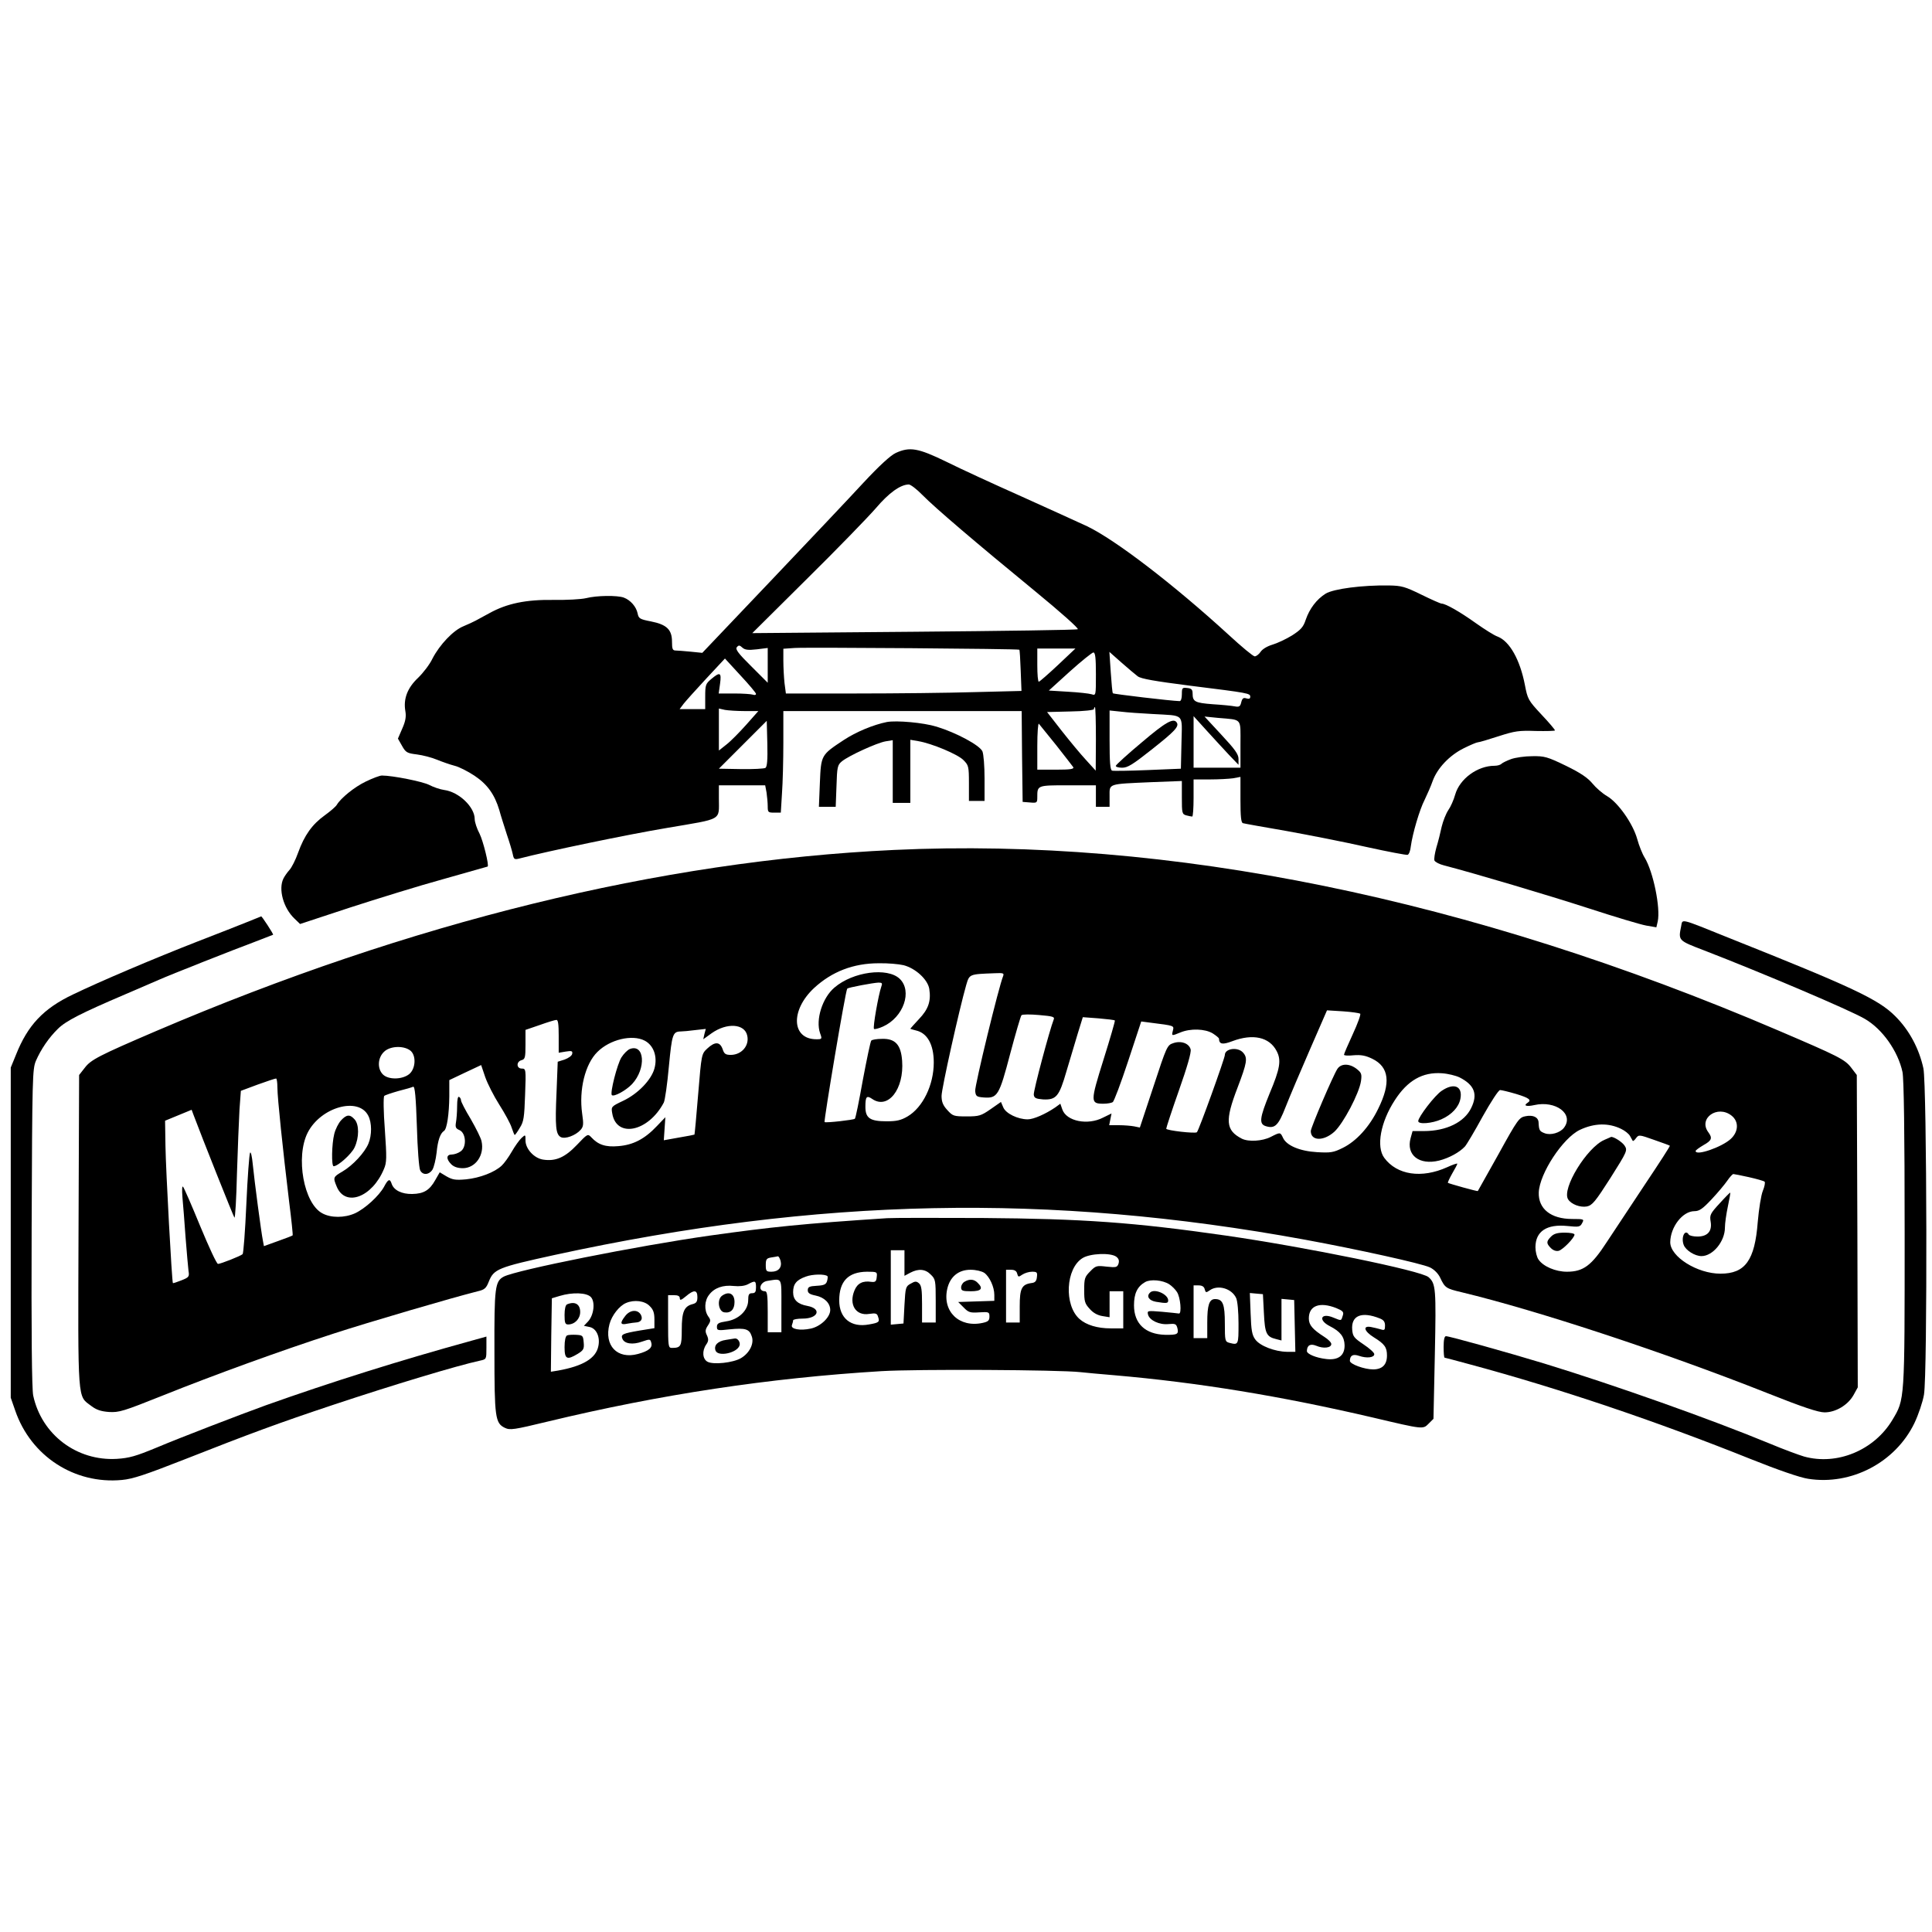
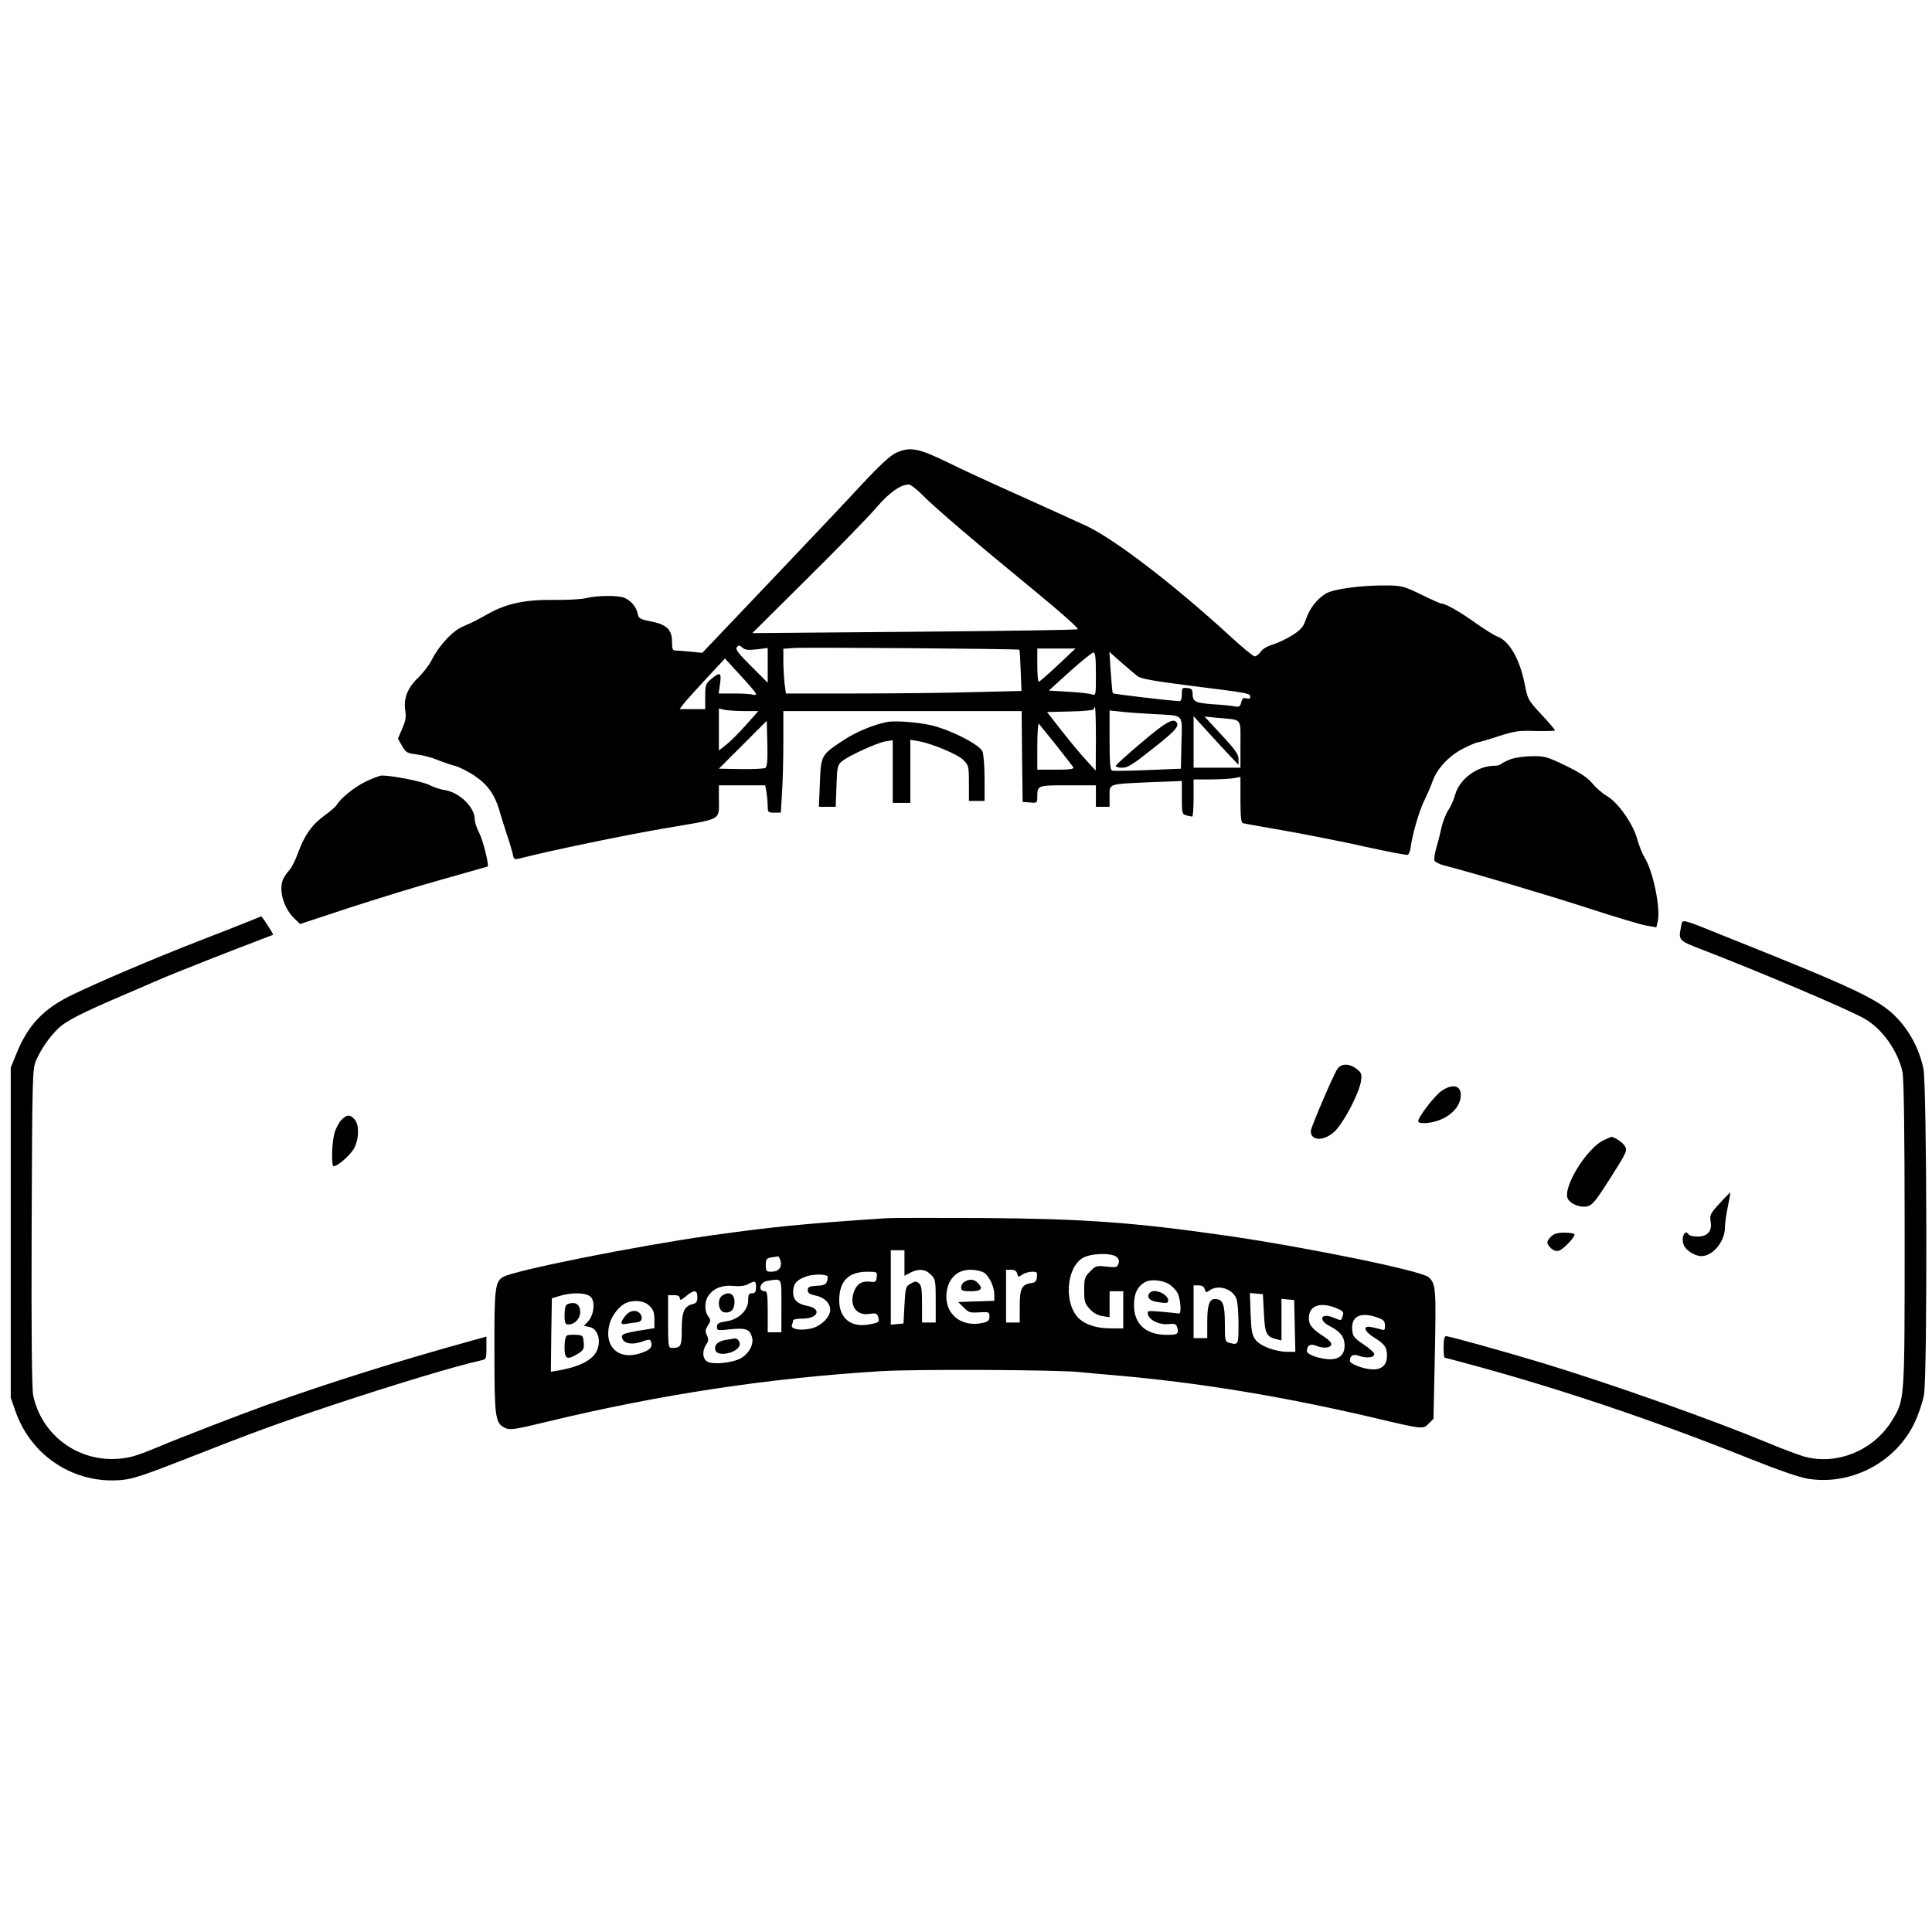
<svg xmlns="http://www.w3.org/2000/svg" version="1.0" width="989pt" height="989pt" viewBox="0 0 989 989" preserveAspectRatio="xMidYMid meet">
  <g transform="translate(0,989) scale(0.1,-0.1)" fill="#000000" stroke="none">
    <path d="M4585 7571 c-26 -12 -84 -65 -165 -152 -68 -74 -282 -300 -475 -503 l-350 -368 -59 6 c-32 3 -67 6 -77 6 -16 0 -19 8 -19 45 0 62 -27 88 -108 104 -57 11 -63 15 -68 41 -7 34 -36 68 -71 81 -33 12 -138 11 -193 -3 -25 -6 -100 -10 -168 -9 -139 2 -237 -18 -327 -68 -27 -15 -59 -32 -70 -38 -11 -6 -39 -19 -63 -29 -52 -21 -121 -94 -158 -165 -14 -30 -48 -74 -74 -99 -54 -51 -76 -107 -65 -170 5 -28 1 -52 -16 -90 l-22 -51 21 -37 c19 -34 26 -38 76 -44 31 -4 77 -16 103 -27 27 -11 67 -25 90 -31 22 -5 69 -29 102 -51 66 -44 103 -96 127 -176 7 -27 25 -82 38 -123 14 -41 28 -88 31 -103 5 -26 9 -28 33 -22 142 37 554 123 758 157 287 49 264 35 264 151 l0 67 119 0 118 0 7 -37 c3 -21 6 -53 6 -70 0 -31 2 -33 33 -33 l34 0 6 98 c4 53 7 170 7 260 l0 162 610 0 610 0 2 -232 3 -233 38 -3 c35 -3 37 -2 37 27 0 61 -1 61 156 61 l144 0 0 -55 0 -55 35 0 35 0 0 54 c0 66 -11 62 213 72 l157 6 0 -85 c0 -79 1 -85 23 -91 12 -3 25 -6 30 -6 4 0 7 43 7 95 l0 95 83 0 c45 0 99 3 120 6 l37 7 0 -117 c0 -85 3 -118 13 -120 6 -2 107 -20 223 -40 116 -21 300 -57 410 -82 109 -24 204 -42 210 -40 7 3 14 22 16 43 9 66 45 189 71 239 13 27 32 70 41 96 24 66 86 131 158 167 34 17 67 31 73 31 7 0 54 14 106 31 84 27 104 30 191 27 54 -1 98 0 98 3 0 4 -31 41 -70 82 -67 72 -70 78 -84 151 -25 129 -78 223 -139 247 -18 6 -68 38 -112 69 -81 58 -155 100 -175 100 -6 0 -53 21 -104 46 -84 41 -101 46 -167 47 -134 2 -282 -17 -323 -42 -46 -29 -82 -76 -102 -134 -12 -37 -25 -51 -70 -80 -31 -19 -76 -40 -100 -47 -27 -8 -52 -23 -61 -37 -8 -12 -22 -23 -30 -23 -8 0 -67 49 -132 109 -284 260 -582 488 -726 557 -49 23 -202 92 -339 154 -137 61 -309 140 -381 176 -146 71 -188 78 -260 45z m137 -215 c66 -67 275 -245 575 -491 134 -110 227 -193 220 -196 -7 -4 -384 -9 -839 -13 l-827 -7 280 278 c154 152 312 315 352 361 68 80 126 121 169 122 9 0 41 -24 70 -54z m-848 -790 l56 7 0 -89 0 -89 -85 85 c-66 65 -82 87 -73 97 9 11 14 11 28 -2 13 -12 30 -14 74 -9z m1344 -2 c2 -1 5 -49 7 -107 l4 -104 -241 -6 c-133 -4 -404 -7 -603 -7 l-362 0 -7 53 c-3 28 -6 80 -6 114 l0 62 58 4 c62 4 1145 -4 1150 -9z m197 -79 c-49 -46 -93 -84 -97 -85 -5 0 -8 38 -8 85 l0 85 98 0 97 0 -90 -85z m195 -46 c0 -110 0 -110 -22 -103 -13 4 -67 10 -121 13 l-98 6 108 98 c59 53 114 97 120 97 10 0 13 -29 13 -111z m214 -11 c17 -13 88 -25 267 -48 305 -38 309 -39 309 -57 0 -10 -6 -12 -20 -8 -15 5 -21 0 -26 -20 -5 -22 -11 -25 -33 -21 -14 3 -65 8 -113 11 -91 7 -103 13 -103 55 0 20 -6 26 -27 28 -26 3 -28 1 -28 -32 0 -22 -5 -36 -12 -35 -44 1 -338 36 -341 40 -3 2 -7 51 -11 108 l-7 104 61 -54 c34 -30 72 -62 84 -71z m-1954 -90 c0 -6 -7 -7 -16 -4 -9 3 -51 6 -95 6 l-80 0 7 50 c8 58 0 62 -45 24 -29 -24 -31 -31 -31 -90 l0 -64 -66 0 -65 0 21 28 c12 15 64 73 116 129 l95 102 79 -86 c44 -47 80 -90 80 -95z m1740 -230 l-1 -163 -50 55 c-28 30 -84 98 -125 150 l-74 95 120 3 c69 1 120 7 120 12 0 6 2 10 5 10 3 0 5 -73 5 -162z m-1798 142 l70 0 -62 -70 c-34 -38 -79 -84 -101 -101 l-39 -31 0 107 0 108 31 -7 c17 -3 63 -6 101 -6z m2088 -15 c167 -10 151 7 148 -148 l-3 -132 -170 -7 c-93 -4 -176 -5 -182 -3 -10 3 -13 44 -13 156 l0 152 58 -6 c31 -4 104 -9 162 -12z m392 -210 l48 -50 0 30 c0 24 -18 49 -87 123 l-87 94 70 -7 c125 -11 114 2 114 -135 l0 -120 -120 0 -120 0 0 132 0 132 67 -74 c37 -41 89 -97 115 -125z m-2374 -66 c-6 -4 -63 -7 -125 -6 l-113 2 123 123 122 122 3 -117 c2 -83 -1 -119 -10 -124z m1489 116 c43 -55 83 -106 87 -112 5 -10 -15 -13 -88 -13 l-96 0 0 122 c0 67 4 118 8 113 5 -6 45 -55 89 -110z" />
    <path d="M5845 6090 c-72 -60 -131 -114 -133 -120 -2 -5 12 -10 32 -10 29 0 54 16 154 95 115 91 139 116 126 136 -16 26 -58 2 -179 -101z" />
    <path d="M4540 6194 c-69 -14 -157 -50 -222 -93 -115 -76 -115 -76 -121 -218 l-5 -123 43 0 43 0 4 106 c3 98 5 108 28 127 36 29 178 94 223 102 l37 6 0 -161 0 -160 45 0 45 0 0 161 0 162 41 -7 c67 -11 202 -67 231 -97 26 -26 28 -32 28 -118 l0 -91 40 0 40 0 0 115 c0 64 -5 125 -11 139 -14 31 -133 95 -234 126 -68 21 -205 33 -255 24z" />
    <path d="M7735 6004 c-22 -8 -44 -19 -49 -24 -6 -6 -21 -10 -35 -10 -88 0 -179 -67 -202 -148 -7 -26 -23 -62 -35 -79 -12 -18 -27 -56 -34 -85 -6 -29 -18 -77 -27 -106 -8 -29 -13 -59 -10 -67 4 -8 25 -19 49 -25 161 -42 531 -152 738 -219 135 -44 268 -84 297 -89 l52 -9 7 30 c15 69 -23 255 -67 327 -12 19 -29 62 -38 95 -22 79 -98 187 -155 220 -24 14 -57 43 -74 64 -24 29 -60 54 -136 91 -95 46 -110 50 -172 49 -38 0 -87 -7 -109 -15z" />
    <path d="M1872 5889 c-58 -28 -127 -84 -148 -119 -5 -9 -33 -33 -62 -54 -64 -46 -104 -102 -136 -191 -13 -37 -33 -76 -44 -88 -11 -12 -25 -32 -31 -44 -27 -54 -1 -151 57 -206 l28 -27 255 84 c139 45 355 112 479 146 124 35 226 64 226 64 9 4 -23 132 -41 168 -14 26 -25 60 -25 75 0 62 -81 139 -156 149 -22 3 -56 15 -77 26 -33 17 -187 48 -242 48 -11 0 -48 -14 -83 -31z" />
-     <path d="M4575 5539 c-1197 -56 -2471 -369 -3776 -927 -294 -126 -334 -147 -365 -188 l-29 -37 -3 -799 c-3 -890 -6 -841 65 -895 26 -20 50 -28 91 -31 52 -3 74 4 272 83 264 106 608 231 880 319 175 57 604 183 736 216 35 8 43 16 56 49 26 65 46 73 338 137 1352 294 2529 318 3840 78 272 -50 598 -122 640 -142 21 -10 42 -31 52 -52 25 -53 30 -56 110 -75 390 -94 1036 -307 1564 -516 181 -72 262 -99 294 -99 57 0 119 37 148 88 l22 40 -2 799 -3 800 -29 38 c-32 42 -67 59 -371 189 -1581 677 -3119 991 -4530 925z m51 -590 c61 -16 123 -73 131 -121 10 -63 -5 -105 -53 -155 -24 -26 -44 -48 -44 -49 0 -1 13 -5 29 -9 58 -13 91 -72 91 -164 0 -115 -56 -230 -134 -276 -34 -20 -57 -25 -107 -25 -85 0 -109 16 -109 74 0 52 6 60 34 41 81 -57 165 49 154 195 -6 82 -35 114 -103 112 -26 0 -51 -4 -55 -9 -4 -4 -23 -95 -43 -201 -19 -106 -37 -196 -41 -199 -6 -6 -148 -22 -155 -17 -5 4 107 673 116 683 4 6 133 30 160 31 19 0 21 -3 14 -22 -14 -40 -44 -208 -37 -215 3 -3 24 2 46 12 105 47 152 182 85 245 -63 59 -238 36 -333 -45 -62 -52 -98 -165 -74 -234 11 -30 10 -31 -19 -31 -127 0 -134 148 -12 262 91 84 201 127 331 127 46 1 103 -4 128 -10z m509 -56 c-21 -49 -146 -562 -143 -588 3 -27 7 -30 44 -33 70 -5 79 9 135 223 28 105 54 194 58 198 5 5 45 5 90 1 70 -6 81 -9 75 -23 -20 -50 -105 -367 -102 -385 2 -17 11 -21 48 -24 67 -3 82 15 119 143 18 61 44 148 58 194 l26 84 80 -6 c44 -4 82 -8 84 -11 2 -2 -24 -92 -58 -200 -68 -217 -68 -226 0 -226 20 0 41 4 47 8 7 4 42 98 79 210 l67 203 46 -6 c127 -16 122 -15 116 -41 -7 -28 -7 -28 39 -9 51 21 125 19 165 -5 17 -11 32 -23 32 -27 1 -29 18 -32 68 -13 106 40 190 21 227 -50 25 -47 18 -90 -36 -218 -51 -125 -55 -156 -19 -167 46 -14 64 3 101 98 20 51 76 183 124 293 l88 202 81 -5 c45 -3 84 -9 89 -12 4 -4 -13 -51 -38 -105 -25 -54 -45 -101 -45 -105 0 -5 22 -6 49 -3 38 3 61 -1 96 -18 86 -42 96 -123 30 -256 -45 -93 -112 -166 -181 -200 -48 -24 -63 -26 -132 -22 -88 5 -156 34 -174 73 -14 30 -14 30 -63 5 -43 -22 -114 -26 -148 -9 -83 43 -87 92 -22 261 49 129 53 152 28 180 -27 30 -93 21 -93 -13 0 -16 -133 -386 -143 -395 -8 -8 -157 9 -157 18 0 5 29 94 65 196 42 119 64 195 60 210 -8 31 -49 46 -89 32 -31 -10 -34 -17 -101 -221 l-70 -211 -29 6 c-16 3 -51 6 -78 6 l-50 0 6 30 6 30 -43 -21 c-79 -41 -188 -19 -209 42 l-10 29 -26 -19 c-50 -34 -111 -61 -141 -61 -51 0 -112 30 -125 61 l-12 28 -53 -37 c-49 -34 -59 -37 -123 -37 -66 0 -71 2 -99 33 -22 24 -29 42 -29 72 0 37 90 441 126 567 17 57 14 56 148 61 42 2 47 0 41 -15z m-2275 -307 l0 -85 36 6 c31 5 36 3 33 -12 -2 -10 -20 -22 -39 -29 l-35 -11 -6 -155 c-8 -178 -4 -217 22 -231 22 -11 75 8 101 37 15 17 16 29 8 84 -17 121 15 253 78 315 64 64 178 91 242 58 46 -24 67 -82 50 -143 -16 -58 -84 -129 -160 -165 -61 -29 -62 -30 -56 -64 21 -129 185 -95 264 55 6 12 18 95 26 185 16 166 20 178 61 179 11 0 44 3 74 7 l54 6 -7 -26 -6 -27 43 31 c78 55 169 49 182 -12 12 -51 -28 -98 -83 -99 -28 0 -35 5 -43 30 -14 38 -39 39 -78 3 -30 -28 -30 -28 -47 -233 -9 -113 -18 -206 -19 -208 -1 -1 -37 -8 -79 -15 l-78 -14 4 59 4 59 -43 -45 c-63 -67 -122 -97 -197 -103 -66 -6 -104 7 -139 45 -18 19 -19 19 -74 -39 -61 -64 -109 -85 -173 -75 -46 7 -90 55 -90 98 0 31 0 31 -20 13 -11 -10 -34 -42 -50 -70 -16 -28 -39 -60 -52 -72 -36 -34 -112 -63 -182 -70 -55 -5 -70 -2 -100 15 l-35 21 -23 -40 c-29 -52 -59 -70 -118 -71 -53 -1 -94 19 -105 52 -9 28 -18 25 -39 -15 -26 -47 -97 -112 -149 -136 -54 -24 -123 -24 -167 0 -95 50 -138 288 -75 413 67 131 260 185 310 87 19 -36 19 -100 1 -143 -19 -46 -80 -112 -133 -143 -48 -28 -49 -30 -29 -78 44 -105 181 -54 241 90 15 34 15 57 5 203 -7 90 -8 167 -3 172 4 4 37 15 72 25 36 9 70 19 76 22 9 3 14 -54 19 -203 3 -113 11 -215 17 -225 13 -26 45 -24 63 4 7 12 17 51 21 87 6 63 19 99 38 111 15 10 26 86 27 177 l0 83 82 39 81 38 21 -62 c12 -34 44 -97 72 -141 28 -44 57 -97 63 -117 7 -21 14 -38 16 -38 2 0 14 16 26 37 20 31 23 53 27 170 5 130 4 133 -17 133 -28 0 -29 36 -1 43 18 5 20 14 20 80 l0 75 73 25 c39 14 78 26 85 26 9 1 12 -22 12 -83z m-762 -72 c34 -23 31 -95 -4 -123 -36 -28 -106 -29 -134 -1 -29 29 -27 84 5 115 29 30 97 34 133 9z m5373 -139 c77 -39 95 -86 60 -157 -35 -73 -128 -118 -242 -118 l-58 0 -10 -36 c-24 -87 44 -140 146 -115 51 13 104 42 132 72 9 10 50 79 91 154 42 75 81 135 89 135 7 0 45 -9 82 -20 66 -20 81 -31 59 -45 -24 -15 -6 -21 34 -12 110 25 205 -46 152 -116 -20 -26 -68 -40 -99 -28 -26 10 -29 15 -31 55 -1 27 -28 40 -67 32 -32 -6 -40 -16 -138 -194 -58 -103 -105 -188 -106 -189 -1 -3 -148 38 -153 42 -2 2 8 23 22 48 14 24 26 46 26 50 0 3 -24 -5 -52 -18 -131 -59 -257 -40 -322 48 -42 57 -19 183 54 295 65 101 142 145 241 138 31 -2 71 -12 90 -21z m-6051 -52 c0 -53 28 -318 60 -584 12 -94 20 -172 18 -173 -2 -2 -35 -15 -75 -29 l-72 -26 -5 27 c-9 43 -44 310 -52 391 -4 42 -10 68 -14 60 -4 -8 -13 -126 -19 -264 -6 -137 -15 -252 -19 -255 -11 -10 -113 -50 -126 -50 -7 0 -47 87 -91 193 -43 105 -83 197 -88 202 -5 6 -6 -15 -3 -55 3 -36 11 -128 16 -205 6 -77 13 -154 15 -171 5 -29 2 -33 -36 -48 -23 -9 -43 -16 -44 -14 -5 6 -36 575 -38 702 l-2 129 68 28 68 28 10 -27 c41 -110 204 -519 209 -525 4 -4 10 97 13 225 4 128 10 276 13 329 l7 95 86 32 c47 17 89 31 94 31 4 1 7 -20 7 -46z m7444 -144 c38 -30 36 -82 -4 -119 -45 -42 -180 -89 -180 -62 0 4 18 17 40 30 43 24 47 36 25 66 -53 71 47 142 119 85z m-565 -68 c19 -9 39 -25 45 -36 6 -11 12 -22 14 -25 2 -3 10 4 17 14 14 18 16 18 92 -9 43 -15 79 -28 81 -30 2 -2 -55 -90 -126 -196 -71 -107 -159 -240 -196 -296 -79 -122 -121 -153 -205 -153 -58 0 -121 27 -145 62 -9 12 -16 41 -16 63 0 82 58 120 164 109 58 -6 65 -5 75 15 11 20 10 21 -51 21 -109 0 -174 52 -171 136 4 97 123 278 210 320 74 35 147 37 212 5z m654 -247 c40 -9 75 -19 80 -23 4 -4 0 -25 -9 -47 -9 -22 -20 -91 -26 -159 -15 -197 -64 -265 -191 -265 -119 0 -257 87 -257 161 1 78 63 159 124 159 25 0 42 12 88 61 31 33 67 76 80 95 13 19 27 34 31 34 4 0 40 -7 80 -16z" />
    <path d="M6846 4418 c-22 -34 -136 -300 -136 -318 0 -51 65 -53 120 -4 47 43 128 198 137 260 5 36 2 43 -22 62 -37 29 -80 29 -99 0z" />
-     <path d="M3224 4520 c-12 -5 -31 -24 -43 -43 -22 -36 -59 -182 -49 -193 11 -10 73 24 104 57 73 79 64 208 -12 179z" />
-     <path d="M2340 4227 c0 -30 -3 -67 -6 -83 -4 -24 -1 -31 18 -39 34 -15 38 -87 6 -109 -12 -9 -33 -16 -45 -16 -29 0 -30 -23 -3 -50 13 -13 33 -20 59 -20 65 0 112 67 96 138 -3 16 -28 66 -55 113 -28 46 -50 89 -50 96 0 6 -4 15 -10 18 -6 4 -10 -14 -10 -48z" />
    <path d="M1746 4155 c-13 -14 -29 -45 -35 -70 -13 -52 -15 -165 -3 -165 22 0 91 62 107 96 24 51 24 118 0 144 -24 27 -41 25 -69 -5z" />
    <path d="M7380 4306 c-35 -23 -120 -134 -120 -155 0 -18 71 -12 118 9 54 24 90 63 98 106 12 64 -33 83 -96 40z" />
    <path d="M8213 4055 c-90 -39 -219 -250 -186 -304 16 -26 62 -43 96 -37 28 6 43 24 121 146 87 138 88 141 72 166 -13 19 -56 46 -69 44 -1 -1 -16 -7 -34 -15z" />
    <path d="M7940 3560 c-25 -25 -25 -35 -1 -59 12 -12 27 -17 40 -14 22 6 81 67 81 83 0 6 -22 10 -50 10 -37 0 -55 -5 -70 -20z" />
    <path d="M8803 3730 c-48 -52 -52 -60 -46 -94 8 -49 -16 -76 -68 -76 -21 0 -41 5 -44 10 -19 31 -41 -13 -26 -53 11 -28 57 -57 91 -57 58 0 120 75 120 146 0 22 7 70 15 108 8 38 14 70 12 71 -1 1 -25 -23 -54 -55z" />
    <path d="M1265 5170 c-38 -15 -153 -61 -255 -100 -223 -87 -498 -204 -637 -271 -151 -72 -231 -157 -291 -308 l-27 -66 0 -845 0 -845 23 -66 c80 -233 303 -378 546 -355 56 5 121 27 320 105 335 132 481 186 763 280 307 102 631 200 751 226 32 7 32 7 32 65 l0 58 -72 -20 c-367 -101 -721 -212 -1058 -332 -127 -46 -437 -165 -560 -217 -104 -43 -138 -53 -202 -57 -205 -12 -385 124 -428 324 -7 33 -10 321 -8 859 3 773 4 812 22 855 26 59 65 117 113 164 41 40 117 79 344 176 79 34 158 68 174 75 51 23 385 155 485 192 52 20 96 37 98 38 3 3 -58 96 -61 94 -1 0 -33 -13 -72 -29z" />
    <path d="M8606 5149 c-15 -74 -16 -73 117 -124 300 -116 747 -306 822 -350 91 -52 171 -166 194 -273 7 -36 11 -300 11 -830 0 -858 1 -844 -63 -951 -93 -155 -283 -234 -452 -187 -27 8 -106 37 -175 66 -305 126 -793 299 -1155 410 -184 56 -485 140 -503 140 -8 0 -12 -19 -12 -55 0 -30 2 -55 5 -55 2 0 62 -16 132 -35 453 -122 954 -291 1435 -484 140 -56 253 -95 294 -101 221 -35 447 84 544 285 21 44 43 110 49 146 18 106 15 1585 -3 1670 -22 101 -72 195 -143 266 -86 87 -216 148 -853 402 -256 103 -236 98 -244 60z" />
    <path d="M4540 3654 c-429 -28 -592 -45 -906 -89 -374 -53 -988 -176 -1055 -210 -45 -24 -49 -54 -48 -384 0 -337 4 -366 53 -390 27 -13 46 -10 220 32 577 139 1133 223 1708 258 186 11 908 7 1018 -5 25 -3 104 -10 175 -16 427 -37 850 -106 1325 -217 258 -61 254 -60 283 -31 l25 25 7 329 c7 338 5 363 -32 396 -36 33 -629 154 -1038 213 -473 68 -731 86 -1245 90 -239 1 -460 1 -490 -1z m90 -229 l0 -66 30 16 c42 22 77 19 105 -10 24 -23 25 -31 25 -135 l0 -110 -35 0 -35 0 0 94 c0 73 -3 96 -16 107 -13 11 -20 11 -42 -2 -26 -14 -27 -20 -32 -109 l-5 -95 -32 -3 -33 -3 0 190 0 191 35 0 35 0 0 -65z m1084 32 c13 -10 16 -20 12 -35 -7 -20 -12 -21 -61 -16 -51 6 -56 5 -84 -24 -28 -28 -31 -36 -31 -96 0 -58 3 -69 28 -96 17 -20 40 -33 65 -37 l37 -6 0 67 0 66 35 0 35 0 0 -95 0 -95 -65 0 c-67 0 -124 17 -159 48 -80 71 -71 259 16 312 39 24 143 28 172 7z m-1718 -22 c8 -33 -11 -55 -47 -55 -26 0 -29 3 -29 34 0 30 4 35 28 39 15 2 30 5 34 6 4 0 10 -10 14 -24z m1043 -61 c27 -20 51 -72 51 -113 l0 -30 -92 -3 -93 -3 28 -28 c25 -26 34 -28 80 -25 49 3 52 2 52 -22 0 -20 -7 -26 -35 -32 -119 -26 -207 58 -181 174 14 62 57 98 119 98 28 0 57 -7 71 -16z m168 -4 c5 -18 7 -18 26 -5 12 8 34 15 50 15 25 0 28 -3 25 -27 -2 -21 -9 -29 -28 -31 -50 -7 -60 -28 -60 -119 l0 -83 -35 0 -35 0 0 135 0 135 26 0 c17 0 28 -6 31 -20z m-719 -17 c-2 -23 -7 -27 -27 -25 -44 7 -72 -7 -87 -44 -30 -72 7 -131 75 -120 34 5 41 3 46 -15 9 -26 5 -30 -47 -39 -92 -17 -152 32 -152 123 0 98 46 146 142 147 52 0 53 -1 50 -27z m-252 4 c2 -1 1 -13 -2 -24 -5 -18 -15 -23 -53 -25 -38 -2 -46 -6 -46 -23 0 -14 10 -21 40 -27 45 -9 75 -39 75 -74 0 -37 -49 -84 -99 -95 -55 -12 -105 -3 -97 18 3 8 6 19 6 24 0 5 22 9 49 9 80 0 99 51 24 65 -50 9 -73 31 -73 70 0 42 17 63 65 80 34 13 99 14 111 2z m-236 -152 l0 -135 -35 0 -35 0 0 105 c0 85 -3 105 -14 105 -38 0 -27 47 12 53 78 12 72 22 72 -128z m1985 111 c14 -9 32 -27 40 -40 18 -27 25 -112 10 -110 -5 1 -45 5 -87 9 -75 6 -76 6 -71 -15 8 -29 58 -53 105 -48 34 3 39 1 45 -20 8 -32 0 -36 -63 -35 -101 3 -159 57 -159 151 0 61 17 96 57 119 28 16 90 10 123 -11z m-2115 -16 c0 -23 -4 -30 -20 -30 -16 0 -20 -7 -20 -36 0 -52 -49 -99 -112 -108 -39 -6 -48 -11 -48 -28 0 -19 4 -20 65 -13 80 8 101 2 113 -35 14 -37 -11 -87 -56 -113 -40 -23 -140 -34 -170 -18 -26 14 -29 56 -7 88 12 17 13 27 4 47 -10 20 -9 30 5 51 15 23 15 28 1 47 -21 31 -19 80 5 110 27 36 72 51 126 45 29 -3 56 0 73 9 37 20 41 18 41 -16z m2297 -10 c5 -18 7 -18 26 -5 42 30 113 9 135 -40 7 -15 12 -71 12 -130 0 -110 0 -111 -47 -99 -22 6 -23 11 -23 99 0 99 -10 125 -50 125 -30 0 -40 -31 -40 -119 l0 -81 -35 0 -35 0 0 135 0 135 26 0 c17 0 28 -6 31 -20z m-2597 -40 c0 -23 -5 -31 -25 -36 -43 -11 -55 -40 -55 -130 0 -86 -4 -94 -51 -94 -18 0 -19 9 -19 135 l0 135 30 0 c21 0 30 -5 30 -16 0 -12 7 -10 31 10 41 35 59 34 59 -4z m-545 0 c23 -25 15 -93 -15 -125 l-21 -22 29 -6 c35 -7 55 -51 45 -98 -12 -62 -78 -102 -206 -125 l-37 -6 2 188 3 188 40 12 c66 20 139 17 160 -6z m3445 -82 c5 -105 13 -121 63 -133 l27 -7 0 107 0 106 33 -3 32 -3 3 -132 3 -133 -43 0 c-62 1 -138 30 -162 63 -17 23 -21 47 -24 133 l-4 105 33 -3 34 -3 5 -97z m-3145 37 c19 -18 25 -35 25 -69 l0 -45 -75 -12 c-88 -15 -98 -20 -89 -42 10 -26 53 -32 100 -15 41 14 43 14 48 -6 7 -25 -13 -42 -68 -57 -106 -29 -175 43 -146 153 12 45 51 94 85 108 42 18 95 11 120 -15z m3515 -11 c34 -14 40 -20 34 -38 -9 -29 -6 -28 -48 -11 -64 27 -81 -12 -18 -44 53 -27 74 -54 75 -97 1 -53 -32 -78 -93 -71 -54 6 -100 26 -100 41 1 30 18 39 48 27 37 -16 77 -11 77 9 0 8 -16 24 -35 36 -61 39 -80 61 -80 95 0 66 56 86 140 53z m223 -53 c20 -8 27 -17 27 -37 0 -23 -3 -25 -22 -19 -13 4 -35 9 -50 12 -44 8 -35 -22 15 -53 55 -34 67 -51 67 -93 0 -47 -24 -71 -71 -71 -45 0 -119 27 -119 44 1 28 16 36 48 25 38 -13 77 -9 77 9 0 8 -25 30 -55 50 -49 33 -55 41 -58 75 -6 73 48 95 141 58z" />
    <path d="M4938 3329 c-10 -5 -18 -19 -18 -29 0 -17 7 -20 50 -20 54 0 65 14 34 44 -18 18 -41 20 -66 5z" />
    <path d="M5887 3273 c-20 -19 -5 -41 31 -47 54 -9 62 -8 62 7 0 32 -71 63 -93 40z" />
    <path d="M3696 3257 c-27 -20 -18 -81 12 -85 33 -5 52 15 52 53 0 43 -29 57 -64 32z" />
    <path d="M3716 3031 c-42 -6 -63 -28 -53 -55 13 -33 111 -12 123 27 5 17 -11 39 -26 35 -3 0 -23 -4 -44 -7z" />
    <path d="M2903 3213 c-8 -3 -13 -24 -13 -54 0 -40 3 -49 18 -49 34 0 62 29 62 64 0 40 -27 56 -67 39z" />
    <path d="M2903 3054 c-8 -4 -13 -26 -13 -60 0 -62 12 -68 68 -34 29 18 33 25 30 58 -3 35 -5 37 -38 39 -19 1 -41 0 -47 -3z" />
    <path d="M3201 3154 c-29 -37 -26 -48 10 -40 17 3 37 6 43 6 27 1 38 17 27 39 -16 29 -55 27 -80 -5z" />
  </g>
</svg>